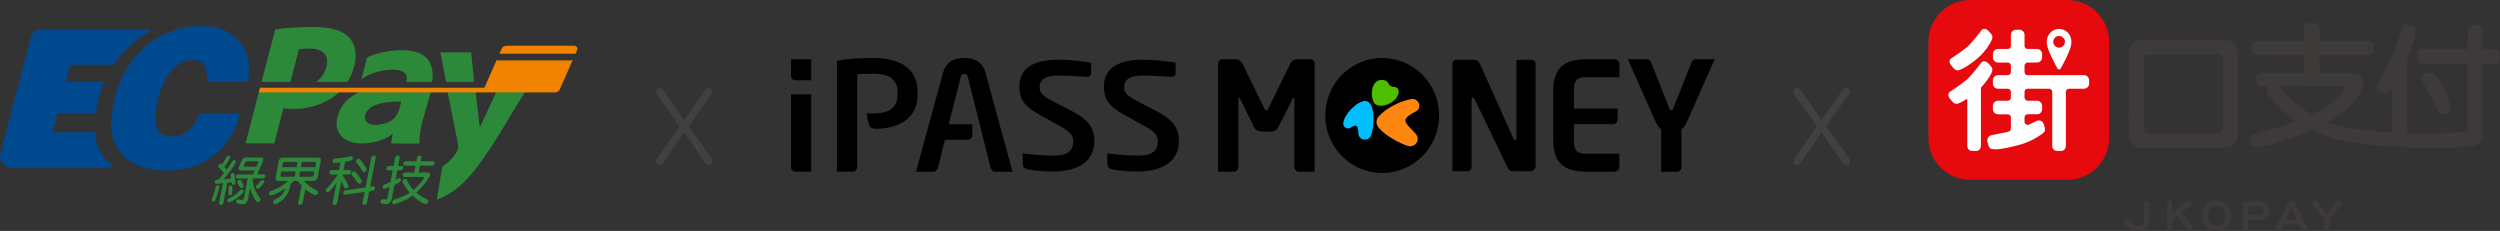
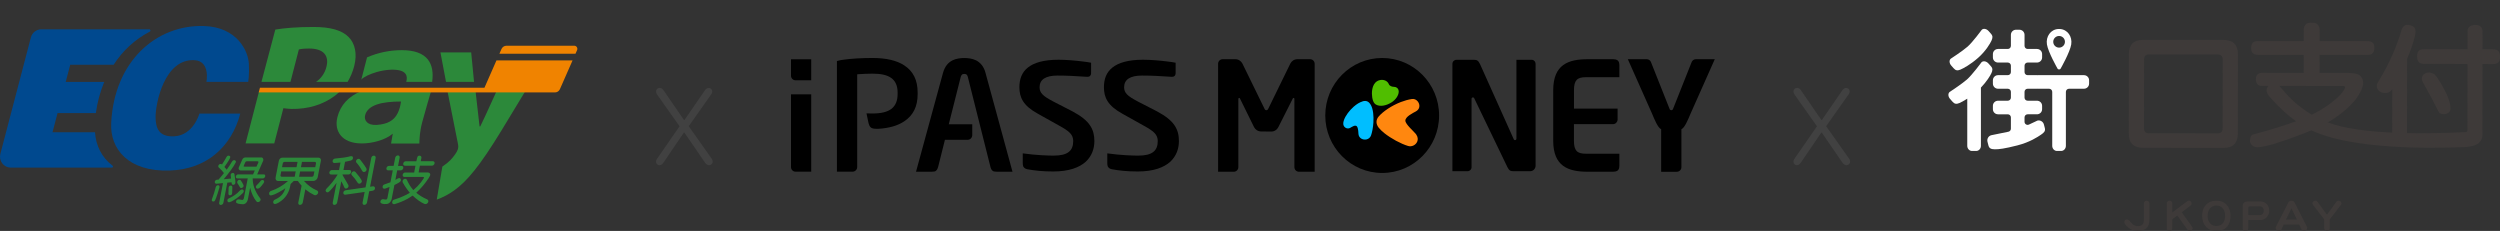
<svg xmlns="http://www.w3.org/2000/svg" width="433" height="40" viewBox="0 0 433 40" fill="none">
  <rect x="0" y="0" width="433" height="40" fill="#333333" stroke="none" />
  <g clip-path="url(#clip0_454_1235)">
    <path d="M40.1 31.569C40.121 31.747 40.13 31.892 40.229 31.968C40.304 32.01 40.393 32.023 40.477 32.004C40.574 31.982 40.66 31.926 40.719 31.844C40.825 31.697 40.76 31.08 40.613 30.189C40.608 30.14 40.59 30.093 40.56 30.054C40.53 30.015 40.491 29.985 40.445 29.967C40.357 29.939 40.262 29.945 40.178 29.985C40.127 30 40.08 30.028 40.042 30.065C40.003 30.103 39.975 30.149 39.958 30.201C39.932 30.309 39.985 30.632 40.017 30.886V30.926L38.749 31.044C39.68 29.919 40.511 28.828 40.839 28.108C40.859 28.05 40.861 27.988 40.846 27.93C40.832 27.891 40.81 27.855 40.78 27.826C40.751 27.797 40.716 27.775 40.677 27.762C40.634 27.744 40.589 27.736 40.543 27.738C40.497 27.739 40.452 27.75 40.41 27.77C40.308 27.818 40.224 27.899 40.172 28.001C39.906 28.467 39.613 28.916 39.294 29.347L39.26 29.39C39.119 29.215 38.948 29 38.868 28.913C39.554 27.951 39.891 27.375 39.891 27.19C39.891 27.089 39.825 27.038 39.744 26.995C39.659 26.953 39.562 26.945 39.472 26.973C39.366 27.014 39.279 27.094 39.229 27.199C38.975 27.659 38.715 28.087 38.451 28.482C38.439 28.479 38.428 28.473 38.419 28.465C38.378 28.436 38.331 28.415 38.282 28.404C38.232 28.393 38.181 28.393 38.132 28.403C38.083 28.411 38.037 28.43 37.995 28.457C37.953 28.485 37.918 28.52 37.89 28.562C37.833 28.639 37.803 28.732 37.803 28.828C37.807 28.874 37.821 28.918 37.845 28.957C37.87 28.996 37.903 29.029 37.942 29.052C38.252 29.332 38.536 29.643 38.787 29.979C38.47 30.346 38.127 30.829 37.848 31.113L37.761 31.12H37.614C37.502 31.126 37.396 31.173 37.316 31.253C37.251 31.324 37.209 31.413 37.196 31.509C37.191 31.553 37.196 31.598 37.211 31.639C37.225 31.68 37.25 31.718 37.281 31.748C37.32 31.779 37.364 31.802 37.412 31.814C37.46 31.826 37.51 31.828 37.558 31.819L38.519 31.721L38.624 31.711C38.401 32.856 38.19 33.938 37.965 35.097C37.95 35.148 37.947 35.201 37.955 35.254C37.963 35.306 37.983 35.355 38.013 35.399C38.042 35.433 38.078 35.459 38.12 35.476C38.161 35.493 38.205 35.5 38.249 35.496C38.35 35.492 38.447 35.454 38.525 35.388C38.614 35.315 38.675 35.211 38.696 35.096C38.926 33.912 39.142 32.806 39.37 31.632L40.1 31.569Z" fill="#2C893A" />
    <path d="M38.009 32.442C38.024 32.396 38.028 32.347 38.02 32.3C38.013 32.252 37.994 32.207 37.966 32.168C37.939 32.139 37.906 32.115 37.87 32.1C37.833 32.084 37.794 32.077 37.755 32.079C37.663 32.08 37.575 32.115 37.506 32.177C37.43 32.247 37.378 32.34 37.358 32.442C37.188 33.133 36.974 33.811 36.717 34.474C36.695 34.517 36.682 34.565 36.678 34.613C36.675 34.662 36.681 34.711 36.697 34.757C36.715 34.793 36.741 34.824 36.773 34.849C36.805 34.873 36.842 34.89 36.88 34.898C36.925 34.908 36.97 34.908 37.014 34.899C37.059 34.89 37.1 34.872 37.137 34.845C37.283 34.748 37.56 34.024 38.003 32.476L38.009 32.442Z" fill="#2C893A" />
    <path d="M39.919 32.14C39.83 32.155 39.749 32.202 39.692 32.273C39.633 32.345 39.6 32.436 39.598 32.53L39.564 33.536C39.559 33.58 39.565 33.624 39.579 33.666C39.594 33.707 39.618 33.744 39.65 33.775C39.717 33.814 39.794 33.829 39.87 33.819C39.916 33.819 39.961 33.809 40.002 33.79C40.044 33.772 40.081 33.745 40.112 33.711C40.173 33.636 40.207 33.541 40.208 33.443L40.241 32.436C40.246 32.392 40.241 32.348 40.227 32.306C40.212 32.265 40.187 32.228 40.156 32.197C40.123 32.17 40.085 32.151 40.044 32.142C40.003 32.132 39.96 32.131 39.919 32.14Z" fill="#2C893A" />
    <path d="M42.063 33.431C42.151 33.352 42.206 33.244 42.22 33.126C42.222 33.081 42.215 33.035 42.198 32.993C42.182 32.952 42.156 32.914 42.124 32.883C42.088 32.854 42.046 32.833 42.001 32.821C41.957 32.809 41.91 32.807 41.865 32.814C41.752 32.838 41.648 32.896 41.57 32.982C41.005 33.604 40.478 33.952 39.696 34.333C39.444 34.431 39.329 34.603 39.397 34.837C39.409 34.879 39.43 34.918 39.46 34.95C39.49 34.981 39.527 35.005 39.568 35.019C39.774 35.092 40.237 34.856 40.977 34.352C41.368 34.083 41.732 33.775 42.063 33.431Z" fill="#2C893A" />
    <path d="M45.657 30.203H44.545L45.591 27.817C45.611 27.757 45.619 27.694 45.613 27.632C45.606 27.569 45.587 27.509 45.555 27.455C45.527 27.395 45.482 27.345 45.425 27.311C45.369 27.278 45.303 27.263 45.238 27.269H42.58C42.454 27.258 42.328 27.285 42.217 27.346C42.092 27.421 41.997 27.537 41.947 27.676L41.352 29.012C41.33 29.066 41.32 29.125 41.324 29.183C41.328 29.242 41.345 29.299 41.374 29.349C41.404 29.401 41.447 29.445 41.498 29.476C41.549 29.506 41.607 29.524 41.666 29.526H44.131L43.832 30.203H41.271C41.17 30.199 41.072 30.233 40.996 30.3C40.926 30.367 40.876 30.453 40.851 30.548C40.839 30.591 40.837 30.637 40.846 30.682C40.854 30.727 40.872 30.769 40.899 30.805C40.929 30.837 40.966 30.863 41.006 30.88C41.047 30.896 41.091 30.904 41.134 30.902H42.909L42.239 34.328C42.227 34.421 42.183 34.506 42.113 34.568C42.071 34.606 42.017 34.628 41.96 34.63C41.791 34.611 41.624 34.581 41.459 34.541C41.355 34.516 41.247 34.522 41.147 34.558C41.099 34.575 41.056 34.602 41.018 34.638C40.981 34.673 40.951 34.715 40.931 34.762C40.888 34.852 40.877 34.953 40.899 35.05C40.955 35.245 41.389 35.343 42.044 35.373C42.182 35.381 42.318 35.349 42.439 35.281C42.717 35.122 42.856 34.851 42.933 34.515L43.32 32.523C43.567 33.514 43.934 34.293 44.405 34.869C44.435 34.912 44.475 34.947 44.52 34.972C44.566 34.996 44.617 35.009 44.669 35.01C44.776 35.005 44.88 34.964 44.964 34.895C45.048 34.828 45.11 34.735 45.139 34.63C45.147 34.576 45.143 34.521 45.127 34.468C45.111 34.416 45.084 34.368 45.047 34.328C44.608 33.774 44.262 33.149 44.024 32.478C43.86 31.968 43.773 31.436 43.764 30.899H45.52C45.57 30.9 45.618 30.891 45.664 30.872C45.71 30.854 45.752 30.826 45.787 30.791C45.857 30.724 45.908 30.637 45.933 30.542C45.944 30.499 45.946 30.453 45.938 30.409C45.93 30.364 45.911 30.322 45.885 30.286C45.856 30.256 45.82 30.232 45.78 30.218C45.741 30.204 45.699 30.198 45.657 30.203ZM42.275 28.861C42.265 28.861 42.256 28.859 42.247 28.855C42.239 28.852 42.231 28.846 42.224 28.839C42.218 28.832 42.212 28.824 42.209 28.815C42.206 28.806 42.204 28.797 42.204 28.787C42.212 28.736 42.226 28.687 42.247 28.64L42.44 28.198C42.462 28.129 42.498 28.066 42.545 28.012C42.607 27.961 42.684 27.933 42.763 27.932H44.639C44.667 27.935 44.694 27.948 44.716 27.967C44.737 27.986 44.752 28.011 44.76 28.04C44.763 28.102 44.747 28.163 44.716 28.216L44.422 28.862L42.275 28.861Z" fill="#2C893A" />
    <path d="M41.709 32.562C41.8 32.573 41.892 32.555 41.973 32.51C42.067 32.454 42.141 32.369 42.184 32.266C42.229 32.118 42.109 31.859 41.725 31.279C41.703 31.236 41.669 31.201 41.628 31.176C41.587 31.152 41.54 31.139 41.493 31.14C41.398 31.137 41.306 31.171 41.235 31.236C41.159 31.3 41.106 31.388 41.087 31.487C41.075 31.534 41.074 31.584 41.084 31.633C41.094 31.681 41.115 31.726 41.145 31.765C41.305 32.029 41.405 32.126 41.52 32.373C41.536 32.417 41.561 32.457 41.594 32.489C41.627 32.522 41.666 32.547 41.709 32.562Z" fill="#2C893A" />
    <path d="M45.622 31.22C45.583 31.193 45.539 31.177 45.493 31.17C45.447 31.164 45.4 31.169 45.356 31.184C45.248 31.219 45.156 31.291 45.096 31.388C44.91 31.625 44.706 31.846 44.485 32.049C44.4 32.126 44.34 32.228 44.313 32.341C44.308 32.384 44.312 32.428 44.325 32.469C44.338 32.511 44.361 32.548 44.391 32.58C44.425 32.617 44.467 32.646 44.514 32.664C44.562 32.682 44.612 32.688 44.662 32.682C44.959 32.62 45.16 32.385 45.647 31.724C45.684 31.683 45.712 31.636 45.73 31.584C45.748 31.532 45.756 31.478 45.753 31.423C45.751 31.381 45.737 31.339 45.714 31.303C45.691 31.268 45.659 31.239 45.622 31.22Z" fill="#2C893A" />
    <path d="M62.746 29.614C62.772 29.661 62.807 29.701 62.85 29.732C62.893 29.763 62.942 29.783 62.994 29.792C63.096 29.802 63.199 29.773 63.282 29.711C63.374 29.654 63.444 29.567 63.48 29.463C63.506 29.359 63.493 29.249 63.444 29.154C63.273 28.854 63.082 28.566 62.871 28.293C62.634 27.969 62.466 27.748 62.366 27.629C62.333 27.588 62.291 27.555 62.243 27.533C62.195 27.512 62.142 27.502 62.09 27.506C61.985 27.518 61.887 27.564 61.809 27.637C61.732 27.711 61.679 27.807 61.659 27.913C61.652 27.965 61.658 28.018 61.676 28.068C61.695 28.117 61.725 28.161 61.764 28.196C62.147 28.627 62.476 29.103 62.746 29.614Z" fill="#2C893A" />
    <path d="M60.849 30.092C60.845 30.144 60.853 30.196 60.873 30.244C60.893 30.291 60.923 30.334 60.962 30.367C61.329 30.755 61.657 31.18 61.939 31.636C61.965 31.685 62.001 31.726 62.046 31.757C62.091 31.788 62.142 31.808 62.196 31.814C62.248 31.818 62.301 31.812 62.351 31.795C62.401 31.778 62.448 31.751 62.487 31.716C62.577 31.658 62.643 31.568 62.672 31.464C62.703 31.336 62.567 31.062 62.267 30.65C61.914 30.207 61.677 29.918 61.555 29.782C61.518 29.743 61.474 29.713 61.424 29.693C61.375 29.673 61.322 29.664 61.269 29.667C61.165 29.683 61.068 29.731 60.992 29.806C60.911 29.88 60.86 29.982 60.849 30.092Z" fill="#2C893A" />
    <path d="M59.841 32.65C59.939 32.666 60.039 32.648 60.124 32.597C60.22 32.548 60.295 32.467 60.336 32.366C60.357 32.318 60.368 32.265 60.368 32.212C60.368 32.159 60.357 32.106 60.336 32.057C60.063 31.561 59.725 30.977 59.321 30.304C59.327 30.269 59.333 30.24 59.338 30.216H60.359C60.468 30.217 60.574 30.176 60.655 30.101C60.736 30.03 60.792 29.933 60.813 29.826C60.826 29.778 60.828 29.728 60.819 29.679C60.81 29.63 60.791 29.584 60.763 29.543C60.693 29.48 60.602 29.445 60.509 29.446H59.487L59.763 28.03C60.097 27.971 60.425 27.898 60.748 27.808C60.867 27.779 60.973 27.711 61.049 27.613C61.083 27.572 61.109 27.524 61.123 27.472C61.138 27.421 61.142 27.366 61.135 27.313C61.138 27.265 61.127 27.218 61.104 27.177C61.08 27.136 61.045 27.103 61.004 27.082C60.901 27.041 60.787 27.034 60.68 27.065C60.03 27.242 59.168 27.372 58.095 27.455C57.974 27.457 57.857 27.5 57.763 27.579C57.678 27.652 57.624 27.755 57.61 27.867C57.6 27.916 57.602 27.966 57.616 28.014C57.63 28.062 57.655 28.105 57.689 28.141C57.729 28.179 57.777 28.207 57.829 28.222C57.881 28.238 57.936 28.241 57.989 28.23C58.328 28.207 58.656 28.18 58.973 28.151C58.889 28.581 58.805 29.015 58.721 29.451H57.514C57.404 29.451 57.297 29.489 57.212 29.559C57.13 29.629 57.074 29.726 57.053 29.833C57.041 29.881 57.039 29.931 57.047 29.98C57.056 30.029 57.075 30.075 57.104 30.116C57.136 30.153 57.177 30.182 57.222 30.201C57.267 30.22 57.316 30.227 57.365 30.224H58.491C57.948 31.112 57.301 31.93 56.564 32.659C56.474 32.745 56.415 32.858 56.397 32.982C56.397 33.029 56.406 33.075 56.424 33.117C56.442 33.16 56.469 33.198 56.502 33.23C56.538 33.263 56.58 33.287 56.627 33.301C56.673 33.315 56.721 33.318 56.769 33.31C56.972 33.292 57.453 32.778 58.212 31.769C58.237 31.729 58.265 31.69 58.296 31.655C58.076 32.788 57.855 33.926 57.632 35.07C57.618 35.122 57.615 35.177 57.623 35.23C57.63 35.284 57.649 35.335 57.678 35.38C57.709 35.416 57.748 35.444 57.792 35.463C57.836 35.481 57.883 35.49 57.93 35.488C58.043 35.484 58.151 35.44 58.236 35.364C58.322 35.288 58.379 35.185 58.398 35.071C58.637 33.845 58.876 32.617 59.114 31.39C59.304 31.732 59.477 32.083 59.632 32.443C59.645 32.493 59.672 32.539 59.709 32.575C59.745 32.612 59.791 32.637 59.841 32.65Z" fill="#2C893A" />
    <path d="M64.76 26.959C64.65 26.958 64.543 26.996 64.457 27.066C64.381 27.144 64.328 27.242 64.305 27.349C63.975 29.049 63.644 30.751 63.313 32.457L59.908 32.944C59.785 32.962 59.669 33.017 59.578 33.103C59.507 33.186 59.467 33.293 59.466 33.403C59.462 33.452 59.47 33.5 59.489 33.544C59.507 33.589 59.535 33.629 59.572 33.66C59.615 33.689 59.664 33.708 59.715 33.718C59.766 33.727 59.819 33.725 59.87 33.714L63.156 33.244C63.04 33.846 62.922 34.453 62.802 35.067C62.788 35.119 62.785 35.174 62.792 35.227C62.8 35.281 62.819 35.332 62.848 35.377C62.879 35.413 62.918 35.442 62.962 35.46C63.006 35.479 63.053 35.487 63.1 35.485C63.209 35.481 63.312 35.44 63.395 35.37C63.486 35.293 63.548 35.186 63.569 35.068C63.693 34.422 63.819 33.776 63.945 33.13L64.508 33.042C64.631 33.023 64.746 32.967 64.839 32.882C64.907 32.804 64.944 32.703 64.945 32.599C64.949 32.551 64.943 32.503 64.925 32.458C64.908 32.414 64.88 32.374 64.844 32.343C64.801 32.31 64.752 32.287 64.7 32.275C64.648 32.263 64.594 32.262 64.541 32.272L64.096 32.343L65.066 27.351C65.078 27.301 65.078 27.25 65.066 27.2C65.054 27.151 65.031 27.105 64.998 27.067C64.969 27.032 64.932 27.004 64.891 26.985C64.85 26.966 64.805 26.957 64.76 26.959Z" fill="#2C893A" />
    <path d="M69.427 31.305C69.451 31.208 69.447 31.107 69.413 31.013C69.394 30.971 69.365 30.934 69.329 30.905C69.294 30.876 69.252 30.855 69.208 30.845C69.097 30.84 68.987 30.867 68.891 30.924C68.785 30.994 68.645 31.074 68.476 31.163L68.793 29.507H69.391C69.5 29.509 69.606 29.468 69.687 29.393C69.769 29.323 69.824 29.226 69.845 29.119C69.858 29.07 69.859 29.02 69.851 28.971C69.842 28.922 69.823 28.876 69.795 28.835C69.725 28.772 69.635 28.737 69.541 28.738H68.942L69.212 27.348C69.227 27.294 69.23 27.237 69.221 27.181C69.212 27.125 69.191 27.072 69.159 27.025C69.128 26.989 69.089 26.961 69.045 26.942C69.001 26.924 68.954 26.915 68.907 26.918C68.799 26.922 68.695 26.963 68.612 27.033C68.524 27.114 68.466 27.224 68.446 27.343L68.177 28.732H67.392C67.282 28.732 67.176 28.77 67.09 28.84C67.008 28.91 66.952 29.007 66.932 29.114C66.919 29.163 66.918 29.213 66.926 29.262C66.935 29.311 66.954 29.357 66.982 29.398C67.015 29.435 67.055 29.464 67.1 29.483C67.146 29.501 67.195 29.509 67.243 29.505H68.026L67.626 31.569C67.274 31.712 66.93 31.836 66.594 31.94C66.487 31.968 66.393 32.034 66.329 32.125C66.273 32.218 66.251 32.328 66.269 32.435C66.276 32.483 66.294 32.527 66.322 32.566C66.35 32.605 66.386 32.636 66.428 32.657C66.476 32.678 66.527 32.688 66.578 32.688C66.629 32.688 66.68 32.678 66.728 32.657C66.975 32.562 67.222 32.471 67.467 32.383L67.111 34.261C67.097 34.359 67.052 34.449 66.982 34.518C66.912 34.571 66.745 34.571 66.48 34.518C66.373 34.48 66.254 34.485 66.15 34.533C66.046 34.58 65.964 34.667 65.92 34.774C65.896 34.819 65.882 34.867 65.879 34.918C65.875 34.968 65.882 35.019 65.899 35.066C65.96 35.21 66.168 35.301 66.524 35.341C66.859 35.364 67.112 35.332 67.281 35.244C67.424 35.163 67.548 35.051 67.644 34.916C67.74 34.782 67.807 34.627 67.838 34.464L68.31 32.039C69.005 31.715 69.378 31.47 69.427 31.305Z" fill="#2C893A" />
    <path d="M75.207 28.021C75.174 27.988 75.134 27.962 75.09 27.945C75.047 27.928 75 27.921 74.953 27.923H72.875C72.913 27.728 72.951 27.536 72.987 27.348C73.001 27.299 73.001 27.247 72.989 27.198C72.977 27.148 72.953 27.102 72.919 27.065C72.855 26.998 72.767 26.96 72.676 26.957C72.621 26.953 72.565 26.96 72.513 26.979C72.461 26.997 72.413 27.027 72.372 27.065C72.302 27.137 72.213 27.422 72.109 27.927H70.304C70.194 27.926 70.088 27.964 70.002 28.034C69.92 28.105 69.864 28.202 69.843 28.309C69.831 28.357 69.829 28.407 69.838 28.456C69.847 28.505 69.866 28.552 69.894 28.592C69.926 28.629 69.967 28.658 70.012 28.677C70.057 28.696 70.106 28.703 70.155 28.7H71.959C71.889 29.078 71.813 29.47 71.731 29.877H70.208C70.1 29.876 69.994 29.91 69.907 29.975C69.822 30.047 69.765 30.147 69.746 30.258C69.735 30.305 69.734 30.354 69.743 30.401C69.752 30.449 69.771 30.493 69.799 30.533C69.829 30.572 69.869 30.603 69.914 30.623C69.959 30.643 70.009 30.652 70.058 30.648H73.241C73.352 30.648 73.419 30.672 73.439 30.718C73.46 30.79 73.281 31.079 72.901 31.586C72.511 32.08 72.071 32.53 71.587 32.928C71.13 32.4 70.755 31.803 70.477 31.158C70.455 31.108 70.422 31.064 70.379 31.03C70.337 30.996 70.287 30.973 70.234 30.963C70.129 30.958 70.025 30.985 69.936 31.043C69.843 31.099 69.773 31.187 69.739 31.292C69.719 31.344 69.711 31.4 69.716 31.456C69.72 31.512 69.737 31.566 69.765 31.615C70.112 32.244 70.519 32.837 70.979 33.385L70.388 33.73C69.713 34.073 69.01 34.354 68.287 34.571C68.172 34.593 68.071 34.66 68.004 34.757C67.945 34.854 67.917 34.967 67.924 35.08C67.924 35.129 67.937 35.177 67.961 35.219C67.986 35.261 68.02 35.296 68.062 35.319C68.11 35.347 68.163 35.363 68.218 35.368C68.273 35.372 68.328 35.364 68.379 35.345C69.143 35.117 69.883 34.812 70.588 34.436C70.893 34.259 71.187 34.073 71.472 33.878C72.186 34.552 72.862 35.03 73.5 35.313C73.613 35.355 73.736 35.358 73.85 35.321C73.962 35.274 74.057 35.194 74.124 35.091C74.184 34.995 74.207 34.88 74.186 34.768C74.174 34.709 74.147 34.655 74.108 34.612C74.068 34.568 74.017 34.536 73.961 34.52C73.289 34.235 72.661 33.853 72.094 33.387C72.913 32.636 73.635 31.783 74.243 30.847C74.468 30.493 74.522 30.355 74.522 30.272C74.523 30.22 74.513 30.168 74.494 30.119C74.475 30.07 74.446 30.026 74.41 29.989C74.321 29.909 74.205 29.866 74.087 29.87H72.501C72.579 29.476 72.655 29.083 72.73 28.693H74.807C74.917 28.695 75.023 28.654 75.103 28.578C75.185 28.508 75.241 28.412 75.262 28.305C75.275 28.256 75.277 28.206 75.267 28.156C75.258 28.107 75.237 28.061 75.207 28.021Z" fill="#2C893A" />
    <path d="M55.086 27.304H48.914C48.842 27.301 48.771 27.313 48.704 27.339C48.636 27.365 48.575 27.404 48.523 27.455C48.415 27.55 48.339 27.676 48.303 27.817L47.737 30.736C47.702 30.883 47.725 31.038 47.802 31.167C47.837 31.222 47.886 31.268 47.943 31.299C48 31.33 48.064 31.346 48.129 31.345H49.884C49.032 32.119 48.032 32.706 46.947 33.067C46.837 33.101 46.742 33.173 46.679 33.271C46.619 33.367 46.597 33.482 46.617 33.594C46.621 33.641 46.636 33.686 46.66 33.726C46.685 33.766 46.718 33.799 46.757 33.823C47.054 33.93 47.829 33.603 49.082 32.841L49.413 32.598C49.215 33.392 48.722 33.999 47.933 34.419C47.846 34.47 47.755 34.515 47.661 34.552C47.535 34.593 47.429 34.682 47.366 34.8C47.317 34.892 47.302 34.999 47.325 35.1C47.334 35.151 47.356 35.197 47.389 35.235C47.422 35.273 47.465 35.301 47.513 35.316C47.733 35.385 48.128 35.215 48.695 34.802C49.474 34.221 50.017 33.371 50.225 32.412L50.33 31.873C50.573 31.658 50.758 31.475 50.883 31.343H51.593C51.61 31.363 51.624 31.383 51.638 31.405C51.819 31.671 52.019 31.923 52.238 32.159C52.05 33.119 51.862 34.088 51.672 35.066C51.657 35.118 51.653 35.173 51.661 35.226C51.669 35.28 51.688 35.331 51.718 35.376C51.748 35.414 51.787 35.444 51.831 35.463C51.875 35.482 51.923 35.489 51.971 35.484C52.079 35.48 52.183 35.44 52.265 35.369C52.357 35.292 52.418 35.185 52.439 35.067C52.587 34.307 52.735 33.544 52.884 32.778L52.953 32.843C53.398 33.206 53.881 33.515 54.395 33.764C54.448 33.794 54.507 33.812 54.568 33.816C54.628 33.821 54.689 33.812 54.746 33.79C54.858 33.746 54.956 33.669 55.026 33.569C55.086 33.473 55.114 33.36 55.106 33.246C55.095 33.189 55.07 33.135 55.033 33.09C54.996 33.046 54.948 33.011 54.895 32.99C54.035 32.619 53.268 32.056 52.65 31.343H54.302C54.465 31.331 54.619 31.266 54.743 31.157C54.882 31.055 54.98 30.904 55.019 30.733L55.585 27.814C55.596 27.752 55.593 27.688 55.578 27.627C55.562 27.566 55.534 27.509 55.495 27.46C55.444 27.403 55.38 27.359 55.309 27.332C55.238 27.305 55.162 27.296 55.086 27.304ZM48.968 28.34C48.977 28.252 49.019 28.17 49.083 28.11C49.151 28.06 49.233 28.035 49.317 28.039H51.536L51.404 28.72L51.359 28.957H48.847L48.968 28.34ZM48.616 30.533C48.597 30.5 48.586 30.465 48.581 30.428C48.576 30.391 48.578 30.353 48.587 30.317L48.709 29.691H51.218L51.041 30.61H48.821C48.783 30.614 48.745 30.609 48.71 30.595C48.674 30.582 48.642 30.56 48.616 30.533ZM54.234 30.533C54.164 30.588 54.078 30.616 53.989 30.612H51.804L51.981 29.693H54.455L54.334 30.319C54.326 30.401 54.289 30.476 54.231 30.533H54.234ZM54.721 28.34L54.601 28.957H52.123L52.169 28.72L52.3 28.039H54.485C54.523 28.031 54.563 28.034 54.599 28.048C54.636 28.062 54.667 28.086 54.692 28.117C54.716 28.148 54.731 28.185 54.735 28.225C54.74 28.264 54.734 28.304 54.717 28.34H54.721Z" fill="#2C893A" />
    <path d="M42.987 14.183C42.987 14.183 43.21 12.942 43.1 10.998C42.978 8.841 41.075 4.672 35.3 4.506C27.037 4.269 19.785 10.632 19.258 21.299C19.033 25.844 22.255 29.762 29.36 29.538C35.794 29.336 40.085 25.432 41.62 19.675H34.538C34.538 19.675 33.499 23.444 30.168 23.61C27.464 23.746 26.987 22.121 26.947 20.389C26.898 18.03 28.445 10.1 33.708 10.423C36.467 10.594 35.756 14.181 35.756 14.181L42.987 14.183Z" fill="#00498F" />
    <path d="M16.458 22.914H9.094L9.967 19.588H16.602C16.854 17.731 17.342 15.915 18.055 14.187H11.384L12.165 11.207H19.689C21.244 8.781 23.393 6.81 25.924 5.489C25.972 5.469 26.011 5.432 26.034 5.386C26.057 5.339 26.063 5.285 26.05 5.234C26.037 5.184 26.006 5.139 25.964 5.11C25.921 5.081 25.869 5.068 25.818 5.075H7.154C6.743 5.075 6.344 5.213 6.018 5.467C5.692 5.722 5.458 6.078 5.351 6.482L0.065 26.64C-0.01 26.922 -0.019 27.217 0.037 27.503C0.093 27.79 0.213 28.059 0.387 28.29C0.561 28.521 0.786 28.709 1.043 28.838C1.3 28.967 1.582 29.034 1.869 29.034H19.386C19.425 29.033 19.463 29.019 19.494 28.995C19.526 28.971 19.549 28.938 19.56 28.9C19.572 28.862 19.572 28.821 19.559 28.783C19.547 28.745 19.523 28.712 19.492 28.689C17.596 27.25 16.601 25.191 16.458 22.914Z" fill="#00498F" />
    <path d="M62.526 15.792C60.426 16.69 58.961 18.145 58.428 20.335C57.852 22.704 59.192 24.787 62.536 24.844C64.514 24.877 66.732 24.198 67.869 23.274L68.031 23.145L67.735 24.859H72.629C72.667 24.008 72.67 22.897 73.134 21.141C73.612 19.337 74.554 16.161 74.664 15.792H62.526ZM69.249 18.63C69.153 18.967 69.027 19.295 68.874 19.609C68.24 20.89 67.084 21.516 65.237 21.636C63.557 21.743 63.018 20.774 63.244 19.936C63.728 18.157 66.167 17.582 69.454 17.582C69.408 17.936 69.339 18.286 69.249 18.63Z" fill="#2C893A" />
    <path d="M44.876 15.792L44.823 15.994L42.534 24.838H47.501L49.08 18.739C49.55 18.807 50.022 18.849 50.496 18.867C53.338 18.915 55.963 18.127 58.006 16.582C58.248 16.4 58.478 16.203 58.697 15.994C58.767 15.928 58.836 15.861 58.904 15.792H44.876Z" fill="#2C893A" />
    <path d="M86.005 15.792L84.116 19.929C83.653 20.863 83.601 21.02 83.185 21.889H83.059L82.364 15.792H77.502L79.338 25.008C79.391 25.275 79.384 25.549 79.319 25.813C79.21 26.124 79.056 26.416 78.862 26.68C78.333 27.407 77.962 27.943 76.616 28.855L75.645 34.574C76.76 34.171 77.811 33.608 78.769 32.902C80.915 31.324 83.041 28.845 86.878 22.564L90.006 17.406L90.987 15.791L86.005 15.792Z" fill="#2C893A" />
    <path d="M50.307 14.185L51.762 8.567C52.134 8.47 52.62 8.407 53.569 8.407C55.999 8.407 57.051 9.598 56.534 11.593C56.271 12.654 55.63 13.577 54.737 14.185H60.203C60.717 13.33 61.104 12.402 61.351 11.432C61.902 9.308 61.483 7.505 60.377 6.411C59.246 5.254 57.282 4.672 54.309 4.672C51.372 4.672 49.236 4.866 47.685 5.123L45.283 14.185H50.307Z" fill="#2C893A" />
    <path d="M62.578 13.782C62.951 13.339 64.077 12.813 65.262 12.471C66.108 12.226 66.98 12.09 67.859 12.066C70.565 12.038 70.599 13.257 70.374 14.127L70.359 14.185H74.847C75.285 11.073 74.108 8.687 69.588 8.687C67.52 8.686 65.474 9.111 63.572 9.936L62.578 13.782Z" fill="#2C893A" />
    <path d="M82.105 14.185L81.609 9.073H76.284L77.251 14.185H82.105Z" fill="#2C893A" />
    <path fill-rule="evenodd" clip-rule="evenodd" d="M83.907 15.194H45.023L44.811 16.007H96.124C96.305 16.007 96.481 15.954 96.632 15.854C96.783 15.754 96.903 15.612 96.976 15.445L99.168 10.463H85.988L83.907 15.194Z" fill="#F08300" />
    <path fill-rule="evenodd" clip-rule="evenodd" d="M99.473 7.921H87.711C87.531 7.921 87.354 7.974 87.203 8.074C87.052 8.174 86.932 8.317 86.859 8.484L86.496 9.308H99.675L99.954 8.677C99.989 8.595 100.004 8.506 99.997 8.417C99.99 8.328 99.961 8.242 99.913 8.167C99.866 8.092 99.8 8.03 99.724 7.987C99.647 7.944 99.56 7.922 99.473 7.921Z" fill="#F08300" />
  </g>
  <path d="M113.625 28.018C113.625 27.827 113.701 27.637 113.803 27.497L117.7 21.873L113.815 16.376C113.701 16.236 113.625 16.02 113.625 15.83C113.625 15.5 113.917 15.221 114.26 15.221C114.526 15.221 114.755 15.373 114.945 15.665L118.462 20.781H118.551L122.067 15.678C122.271 15.373 122.486 15.233 122.753 15.233C123.096 15.233 123.362 15.487 123.362 15.83C123.362 16.02 123.299 16.173 123.185 16.338L119.287 21.86L123.248 27.459C123.362 27.586 123.438 27.802 123.438 27.992C123.438 28.335 123.146 28.614 122.829 28.614C122.55 28.614 122.296 28.449 122.105 28.17L118.538 22.965H118.449L114.907 28.17C114.704 28.462 114.476 28.614 114.222 28.614C113.904 28.614 113.625 28.348 113.625 28.018Z" fill="#414141" />
  <g clip-path="url(#clip1_454_1235)">
    <path d="M192.168 29.165C192.305 29.244 192.442 29.277 192.56 29.31C193.795 29.541 195.181 29.7 197.057 29.7C199.809 29.7 201.58 29.006 202.685 28.022C203.764 27.012 204.188 25.725 204.188 24.437C204.188 23.44 203.999 22.555 203.43 21.717C202.881 20.891 201.927 20.106 200.417 19.3L197.077 17.583C196.168 17.101 195.573 16.738 195.207 16.355C194.835 15.979 194.698 15.583 194.698 15.134V15.107C194.698 14.48 194.939 13.945 195.469 13.602C195.992 13.265 196.756 13.087 197.802 13.087C199.384 13.087 200.986 13.173 202.594 13.285C202.718 13.305 202.842 13.305 202.992 13.305C203.13 13.305 203.3 13.272 203.417 13.166C203.535 13.074 203.607 12.928 203.613 12.757C203.62 12.598 203.62 12.473 203.62 12.473V10.862C203.358 10.815 202.613 10.683 202.195 10.65C201.012 10.492 199.286 10.347 197.972 10.347C195.403 10.347 193.711 10.862 192.658 11.707C191.625 12.532 191.2 13.694 191.2 15.107C191.207 16.87 191.828 18.283 194.384 19.69L198.057 21.743C198.972 22.252 199.587 22.628 199.972 23.044C200.358 23.447 200.522 23.902 200.522 24.424C200.522 25.223 200.312 25.877 199.763 26.306C199.214 26.748 198.371 26.953 197.109 26.953C196.292 26.953 194.09 26.893 191.782 26.563V28.267C191.782 28.425 191.815 28.729 191.867 28.828C191.939 28.947 192.037 29.085 192.168 29.158V29.165Z" fill="black" />
    <path d="M177.526 29.165C177.663 29.244 177.801 29.277 177.918 29.31C179.154 29.541 180.54 29.7 182.415 29.7C185.167 29.7 186.939 29.006 188.043 28.022C189.122 27.012 189.547 25.725 189.547 24.437C189.547 23.44 189.357 22.555 188.789 21.717C188.239 20.891 187.285 20.106 185.775 19.3L182.435 17.583C181.527 17.101 180.932 16.738 180.566 16.355C180.193 15.979 180.056 15.583 180.056 15.134V15.107C180.056 14.48 180.298 13.945 180.827 13.602C181.35 13.265 182.115 13.087 183.161 13.087C184.742 13.087 186.344 13.173 187.952 13.285C188.076 13.305 188.2 13.305 188.351 13.305C188.488 13.305 188.658 13.272 188.776 13.166C188.893 13.074 188.965 12.928 188.972 12.757C188.978 12.598 188.978 12.473 188.978 12.473V10.862C188.717 10.815 187.972 10.683 187.553 10.65C186.37 10.492 184.644 10.347 183.331 10.347C180.762 10.347 179.069 10.862 178.016 11.707C176.984 12.532 176.559 13.694 176.559 15.107C176.565 16.87 177.186 18.283 179.742 19.69L183.416 21.743C184.331 22.252 184.945 22.628 185.331 23.044C185.716 23.447 185.88 23.902 185.88 24.424C185.88 25.223 185.671 25.877 185.122 26.306C184.573 26.748 183.729 26.953 182.468 26.953C181.651 26.953 179.448 26.893 177.141 26.563V28.267C177.141 28.425 177.173 28.729 177.225 28.828C177.297 28.947 177.395 29.085 177.526 29.158V29.165Z" fill="black" />
    <path d="M171.532 28.887C171.565 29.006 171.617 29.165 171.65 29.231C171.683 29.317 171.794 29.475 171.872 29.535C171.951 29.62 172.049 29.68 172.166 29.7C172.29 29.719 172.467 29.739 172.624 29.739H175.363L170.696 12.644C170.395 11.456 169.754 10.822 169.068 10.459C168.375 10.116 167.604 10.05 167.016 10.05C166.427 10.05 165.649 10.116 164.957 10.459C164.264 10.816 163.649 11.449 163.322 12.644L158.655 29.739H161.401C161.564 29.739 161.747 29.719 161.865 29.7C161.976 29.68 162.074 29.62 162.152 29.535C162.224 29.482 162.342 29.317 162.368 29.231C162.401 29.165 162.46 29.006 162.492 28.887C162.492 28.854 162.584 28.518 162.701 28.049L163.662 24.213H167.604C168.035 24.213 168.382 23.856 168.395 23.42V21.519H164.329L166.388 13.364C166.44 13.186 166.48 13.06 166.591 12.948C166.695 12.842 166.859 12.803 167.009 12.803H167.029C167.185 12.803 167.336 12.842 167.44 12.948C167.552 13.06 167.591 13.186 167.643 13.364V13.384C167.741 13.76 171.526 28.815 171.539 28.887H171.532Z" fill="black" />
    <path d="M137.784 29.733H140.504V16.335H137V28.94C137 29.376 137.346 29.733 137.791 29.733H137.784Z" fill="black" />
    <path d="M137.784 13.906H140.504V10.261H137V13.113C137 13.556 137.346 13.906 137.791 13.906H137.784Z" fill="black" />
    <path d="M156.623 11.324C155.322 10.472 153.472 10.043 151.132 10.043H151.106C149.315 10.043 147.458 10.142 146.014 10.353C145.916 10.353 145.347 10.452 144.955 10.571V29.733H147.668C148.099 29.733 148.465 29.376 148.465 28.94V12.876L148.628 12.856C149.132 12.803 150.504 12.757 151.119 12.757C152.596 12.757 153.635 12.988 154.341 13.49C155.093 14.011 155.466 14.87 155.466 16.012V16.289C155.466 17.431 155.126 18.264 154.426 18.831C153.714 19.386 152.629 19.657 151.112 19.657C150.923 19.657 150.57 19.657 150.099 19.637H150.079V19.657C150.079 19.657 150.348 20.99 150.433 21.334C150.511 21.637 150.622 21.875 150.759 22.014C150.923 22.199 151.243 22.278 151.478 22.291C151.576 22.311 151.701 22.311 151.851 22.311H152.125C153.988 22.199 155.505 21.763 156.616 21.01C158.172 19.987 158.936 18.442 158.936 16.289V16.038C158.936 13.873 158.172 12.341 156.616 11.324H156.623Z" fill="black" />
    <path d="M219.608 18.93C219.549 19.023 219.452 19.095 219.333 19.095C219.216 19.095 219.118 19.029 219.059 18.93L215.189 11.014C214.961 10.565 214.496 10.254 213.967 10.254H211.765C211.327 10.254 210.974 10.611 210.974 11.046V29.746H213.693C214.13 29.746 214.483 29.389 214.483 28.953V17.108C214.483 17.029 214.549 16.963 214.627 16.963C214.68 16.963 214.732 16.996 214.752 17.042L217.196 22.007C217.425 22.456 217.889 22.767 218.419 22.767L220.184 22.786C220.719 22.786 221.183 22.476 221.406 22.027C221.406 22.027 223.935 17.015 223.922 17.042C223.948 16.996 223.994 16.963 224.046 16.963C224.124 16.963 224.19 17.029 224.19 17.108V28.953C224.19 29.389 224.536 29.746 224.981 29.746H227.7V11.046C227.7 10.611 227.354 10.254 226.909 10.254H224.707C224.17 10.254 223.706 10.565 223.484 11.014L219.615 18.93H219.608Z" fill="black" />
    <path d="M265.958 11.046C265.958 10.664 265.651 10.353 265.266 10.353H262.644V24.028C262.644 24.16 262.54 24.272 262.402 24.272C262.311 24.272 262.233 24.226 262.193 24.146L256.356 11.139C256.049 10.472 255.781 10.36 255.304 10.36H252.251C251.872 10.36 251.559 10.67 251.559 11.053V29.653H254.18C254.559 29.653 254.873 29.343 254.873 28.96V17.115C254.873 16.983 254.977 16.87 255.114 16.87C255.206 16.87 255.284 16.916 255.323 16.996C255.35 17.042 261.056 28.887 261.089 28.96C261.376 29.548 261.644 29.653 262.101 29.653H265.023C265.54 29.653 265.965 29.224 265.965 28.703V11.046H265.958Z" fill="black" />
    <path d="M280.476 13.377V11.311C280.476 11.146 280.437 10.835 280.384 10.736C280.326 10.617 280.221 10.472 280.09 10.399C279.947 10.314 279.685 10.254 279.377 10.254H275.017C271.638 10.254 269.017 11.172 269.017 15.636V24.371C269.017 28.828 271.638 29.746 275.017 29.746H279.377C279.685 29.746 279.947 29.68 280.09 29.601C280.221 29.528 280.326 29.383 280.384 29.264C280.437 29.165 280.476 28.854 280.476 28.689V26.623H274.658C273.155 26.623 272.606 26.101 272.606 24.364V21.505H279.377C279.489 21.505 279.594 21.479 279.691 21.433C279.691 21.433 279.691 21.433 279.698 21.433C279.789 21.387 279.874 21.327 279.947 21.248C280.077 21.109 280.162 20.924 280.168 20.713V18.811H272.613V15.629C272.613 13.899 273.161 13.371 274.665 13.371H280.482L280.476 13.377Z" fill="black" />
    <path d="M239.394 29.957C244.838 29.957 249.251 25.499 249.251 20C249.251 14.501 244.838 10.043 239.394 10.043C233.95 10.043 229.537 14.501 229.537 20C229.537 25.499 233.95 29.957 239.394 29.957Z" fill="black" />
    <path d="M241.034 17.722C241.381 17.491 241.688 17.2 241.904 16.877C242.1 16.586 242.231 16.269 242.257 15.946C242.257 15.9 242.257 15.853 242.257 15.807C242.257 15.464 242.035 15.187 241.727 15.088C241.656 15.068 241.584 15.055 241.512 15.048C241.106 15.035 240.688 14.929 240.531 14.546C240.309 14.024 239.721 13.774 239.139 13.846C239.035 13.859 238.923 13.886 238.825 13.919C238.577 14.005 238.348 14.15 238.158 14.368C237.616 15.002 237.544 16.078 237.668 16.87C237.688 16.983 237.707 17.095 237.733 17.194C237.832 17.603 238.002 17.92 238.29 18.098C238.983 18.514 240.081 18.336 241.034 17.715V17.722Z" fill="#50BE00" />
    <path d="M235.995 17.564C235.478 17.715 234.943 18.052 234.459 18.481C233.694 19.155 233.041 20.04 232.779 20.773C232.681 21.037 232.635 21.274 232.655 21.479C232.675 21.71 232.779 21.908 232.942 22.047C233.106 22.186 233.315 22.265 233.544 22.245C233.943 22.219 234.374 21.677 234.851 21.783C235.132 21.849 235.256 22.39 235.283 23.156C235.309 23.777 235.792 24.133 236.309 24.173C236.433 24.18 236.557 24.173 236.675 24.147C237.014 24.074 237.328 23.843 237.466 23.453C237.662 22.899 237.812 22.087 237.871 21.241C237.943 20.106 237.838 18.91 237.433 18.191C237.093 17.59 236.661 17.359 236.002 17.55L235.995 17.564Z" fill="#00BEFF" />
    <path d="M245.231 23.209C244.872 22.753 243.408 21.519 243.408 20.891C243.408 20.198 244.727 19.571 245.231 19.294C245.911 18.924 245.957 18.244 245.676 17.748C245.531 17.491 245.297 17.28 245.015 17.187C244.872 17.141 244.714 17.121 244.545 17.148C243.911 17.24 243.257 17.431 242.616 17.676C241.041 18.29 239.564 19.28 238.792 20.172C238.276 20.766 238.29 21.479 238.792 22.119C239.028 22.417 239.375 22.747 239.78 23.07C240.93 23.982 242.597 24.893 243.878 25.282C244.525 25.48 245.225 25.111 245.466 24.523C245.617 24.166 245.591 23.724 245.284 23.288C245.264 23.262 245.251 23.235 245.231 23.209Z" fill="#FF870F" />
    <path d="M289.744 18.93C289.686 19.023 289.588 19.095 289.47 19.095C289.352 19.095 289.254 19.029 289.196 18.93L286.019 10.934L285.927 10.703C285.803 10.439 285.529 10.254 285.215 10.254H281.94L286.097 19.597C286.588 20.753 287.143 22.139 287.712 22.377V29.752H290.424C290.855 29.752 291.221 29.396 291.221 28.96V22.377C291.791 22.139 292.352 20.753 292.843 19.597L297 10.254H293.725C293.411 10.254 293.143 10.439 293.013 10.703L292.921 10.934L289.744 18.93Z" fill="black" />
  </g>
  <path d="M310.625 28.018C310.625 27.827 310.701 27.637 310.803 27.497L314.7 21.873L310.815 16.376C310.701 16.236 310.625 16.02 310.625 15.83C310.625 15.5 310.917 15.221 311.26 15.221C311.526 15.221 311.755 15.373 311.945 15.665L315.462 20.781H315.551L319.067 15.678C319.271 15.373 319.486 15.233 319.753 15.233C320.096 15.233 320.362 15.487 320.362 15.83C320.362 16.02 320.299 16.173 320.185 16.338L316.287 21.86L320.248 27.459C320.362 27.586 320.438 27.802 320.438 27.992C320.438 28.335 320.146 28.614 319.829 28.614C319.55 28.614 319.296 28.449 319.105 28.17L315.538 22.965H315.449L311.907 28.17C311.704 28.462 311.476 28.614 311.222 28.614C310.904 28.614 310.625 28.348 310.625 28.018Z" fill="#414141" />
  <g clip-path="url(#clip2_454_1235)">
-     <path d="M358.041 0H341.253C337.254 0 334 3.238 334 7.219V23.928C334 27.908 337.254 31.147 341.253 31.147H358.041C362.041 31.147 365.295 27.908 365.295 23.928V7.219C365.295 3.238 362.041 0 358.041 0Z" fill="#E60A0F" />
    <path d="M344.841 5.85C345.187 6.241 345.135 6.559 344.927 7.031C344.719 7.504 343.94 8.844 342.61 10.015C341.27 11.197 340.047 11.845 339.537 12.06C339.026 12.275 338.716 12.216 338.37 11.825L337.953 11.353C337.607 10.961 337.569 10.432 337.867 10.171C337.867 10.171 339.896 8.854 340.781 8.081C341.666 7.307 343.258 5.141 343.258 5.141C343.556 4.88 344.079 4.985 344.424 5.377L344.841 5.849V5.85Z" fill="white" />
-     <path d="M344.827 11.477L344.403 10.998C344.053 10.601 343.519 10.498 343.213 10.767C343.213 10.767 341.572 12.986 340.662 13.78C339.752 14.575 337.672 15.932 337.672 15.932C337.364 16.2 337.401 16.739 337.752 17.136L338.175 17.615C338.525 18.012 338.842 18.07 339.366 17.847C339.643 17.729 340.133 17.476 340.73 17.092V25.262C340.73 25.751 341.098 26.147 341.553 26.147H342.273C342.727 26.147 343.095 25.751 343.095 25.262V15.167C344.099 14.129 344.726 13.088 344.908 12.681C345.124 12.198 345.178 11.873 344.828 11.476L344.827 11.477Z" fill="white" />
+     <path d="M344.827 11.477L344.403 10.998C344.053 10.601 343.519 10.498 343.213 10.767C343.213 10.767 341.572 12.986 340.662 13.78C339.752 14.575 337.672 15.932 337.672 15.932C337.364 16.2 337.401 16.739 337.752 17.136L338.175 17.615C338.525 18.012 338.842 18.07 339.366 17.847C339.643 17.729 340.133 17.476 340.73 17.092V25.262C340.73 25.751 341.098 26.147 341.553 26.147H342.273C342.727 26.147 343.095 25.751 343.095 25.262V15.167C344.099 14.129 344.726 13.088 344.908 12.681C345.124 12.198 345.178 11.873 344.828 11.476L344.827 11.477" fill="white" />
    <path d="M360.942 13.018H352.9C352.883 13.018 352.869 13.026 352.852 13.027C352.835 13.027 352.821 13.018 352.804 13.018H351.186C350.89 13.018 350.65 12.78 350.65 12.485V11.367C350.65 11.072 350.89 10.834 351.186 10.834H352.804C353.296 10.834 353.694 10.439 353.694 9.952V9.364C353.694 8.877 353.296 8.481 352.804 8.481H351.186C350.89 8.481 350.65 8.243 350.65 7.948V6.035C350.65 5.545 350.254 5.149 349.764 5.149H349.173C348.684 5.149 348.286 5.546 348.286 6.035V7.948C348.286 8.243 348.046 8.481 347.75 8.481H346.059C345.567 8.481 345.169 8.876 345.169 9.364V9.952C345.169 10.439 345.568 10.834 346.059 10.834H347.75C348.046 10.834 348.286 11.072 348.286 11.367V12.485C348.286 12.78 348.046 13.018 347.75 13.018H346.059C345.567 13.018 345.169 13.413 345.169 13.9V14.489C345.169 14.976 345.568 15.37 346.059 15.37H347.75C348.046 15.37 348.286 15.609 348.286 15.903V16.911C348.286 17.206 348.046 17.445 347.75 17.445H346.059C345.567 17.445 345.169 17.839 345.169 18.326V18.915C345.169 19.402 345.568 19.797 346.059 19.797H347.75C348.046 19.797 348.286 20.036 348.286 20.331V22.292C348.286 22.545 348.109 22.762 347.861 22.814C346.378 23.126 344.893 23.419 344.893 23.419C344.401 23.544 344.105 24.054 344.233 24.56L344.389 25.171C344.518 25.676 344.82 25.856 345.515 25.86C346.211 25.865 347.183 25.752 349.403 25.185C351.603 24.624 352.977 23.685 353.506 23.326C354.035 22.968 354.295 22.692 354.166 22.186L354.01 21.576C353.881 21.071 353.377 20.762 352.885 20.885C352.885 20.885 352.239 21.206 351.406 21.579C351.052 21.739 350.649 21.48 350.649 21.093V20.33C350.649 20.035 350.889 19.796 351.185 19.796H352.803C353.295 19.796 353.693 19.402 353.693 18.913V18.325C353.693 17.838 353.295 17.443 352.803 17.443H351.185C350.889 17.443 350.649 17.205 350.649 16.91V15.902C350.649 15.608 350.889 15.369 351.185 15.369H352.803C352.82 15.369 352.834 15.361 352.851 15.36C352.868 15.36 352.881 15.369 352.899 15.369H354.901C355.203 15.369 355.447 15.612 355.447 15.912V25.261C355.447 25.75 355.815 26.146 356.268 26.146H356.988C357.442 26.146 357.811 25.75 357.811 25.261V15.912C357.811 15.613 358.055 15.369 358.357 15.369H360.941C361.433 15.369 361.831 14.974 361.831 14.487V13.899C361.831 13.412 361.432 13.017 360.941 13.017L360.942 13.018Z" fill="white" />
    <path d="M356.761 5.019C356.717 5.017 356.676 5.024 356.633 5.026C356.59 5.026 356.55 5.017 356.506 5.019C355.176 5.091 354.307 6.331 354.53 7.703C354.748 9.05 356.348 11.853 356.348 11.853C356.404 11.975 356.519 12.032 356.633 12.03C356.747 12.032 356.863 11.973 356.918 11.853C356.918 11.853 358.518 9.05 358.736 7.703C358.959 6.33 358.09 5.09 356.761 5.019ZM356.634 8.248C356.074 8.248 355.621 7.796 355.621 7.239C355.621 6.682 356.075 6.23 356.634 6.23C357.194 6.23 357.648 6.682 357.648 7.239C357.648 7.796 357.194 8.248 356.634 8.248Z" fill="white" />
    <path d="M385.121 6.917L371.215 6.902C369.537 6.899 368.723 7.734 368.721 9.379L368.705 23.117C368.703 24.786 369.516 25.597 371.194 25.599L385.099 25.615C386.751 25.617 387.591 24.807 387.593 23.138L387.609 9.4C387.611 7.755 386.773 6.92 385.121 6.917ZM384.959 22.25C384.959 22.522 384.881 22.733 384.728 22.88C384.582 23.02 384.375 23.092 384.113 23.092L372.188 23.079C371.634 23.077 371.341 22.785 371.342 22.234L371.356 10.267C371.356 10.004 371.429 9.797 371.57 9.652C371.717 9.501 371.93 9.425 372.202 9.425L384.127 9.438C384.657 9.439 384.974 9.755 384.974 10.283L384.96 22.25H384.959Z" fill="#3E3A39" />
    <path d="M371.742 39.541C371.402 39.841 370.889 39.992 370.201 39.992C369.431 39.992 368.758 39.655 368.169 38.962C368.002 38.782 367.927 38.617 367.927 38.474C367.927 38.353 367.964 38.24 368.054 38.143C368.138 38.053 368.243 38 368.372 38C368.523 38 368.651 38.068 368.772 38.188C369.09 38.541 369.293 38.759 369.399 38.842C369.664 39.06 369.943 39.165 370.23 39.165C370.63 39.165 370.91 39.075 371.076 38.894C371.236 38.714 371.318 38.428 371.318 38.023V35.233C371.318 35.098 371.363 34.986 371.455 34.896C371.545 34.812 371.658 34.767 371.802 34.767C371.945 34.767 372.052 34.812 372.142 34.896C372.233 34.986 372.278 35.098 372.278 35.233V38.053C372.278 38.729 372.097 39.226 371.741 39.541H371.742Z" fill="#3E3A39" />
    <path d="M379.616 39.857C379.509 39.947 379.389 39.992 379.269 39.992C379.103 39.992 378.967 39.917 378.869 39.775L377.109 37.324L376.24 37.971V39.526C376.24 39.661 376.195 39.775 376.112 39.864C376.022 39.947 375.908 39.992 375.78 39.992C375.629 39.992 375.508 39.947 375.417 39.864C375.327 39.774 375.282 39.669 375.282 39.526V35.233C375.282 35.098 375.32 34.992 375.41 34.904C375.493 34.812 375.599 34.767 375.735 34.767C375.878 34.767 375.999 34.812 376.098 34.888C376.188 34.978 376.241 35.09 376.241 35.233V36.797L378.825 34.857C378.915 34.79 379.013 34.752 379.112 34.752C379.24 34.752 379.353 34.805 379.452 34.895C379.542 34.991 379.595 35.105 379.595 35.24C379.595 35.391 379.528 35.511 379.407 35.601L377.873 36.76L379.671 39.27C379.731 39.36 379.769 39.45 379.769 39.533C379.769 39.66 379.716 39.766 379.618 39.856L379.616 39.857Z" fill="#3E3A39" />
    <path d="M385.733 39.257C385.311 39.745 384.698 39.993 383.898 39.993C383.098 39.993 382.5 39.745 382.055 39.249C381.624 38.775 381.413 38.144 381.413 37.355C381.413 36.565 381.624 35.971 382.062 35.498C382.509 35.008 383.112 34.761 383.875 34.761C384.638 34.761 385.228 35.009 385.681 35.505C386.112 35.987 386.331 36.603 386.331 37.355C386.331 38.167 386.128 38.798 385.734 39.257H385.733ZM385.038 36.143C384.766 35.782 384.388 35.602 383.89 35.602C383.392 35.602 383.006 35.782 382.734 36.143C382.485 36.474 382.364 36.888 382.364 37.398C382.364 37.909 382.485 38.308 382.742 38.624C383.014 38.97 383.398 39.143 383.89 39.143C384.382 39.143 384.766 38.97 385.03 38.624C385.264 38.316 385.385 37.91 385.385 37.398C385.385 36.887 385.264 36.467 385.038 36.143Z" fill="#3E3A39" />
    <path d="M392.583 37.632C392.281 37.947 391.904 38.106 391.457 38.106H389.395V39.564C389.395 39.849 389.229 39.992 388.911 39.992C388.594 39.992 388.435 39.841 388.435 39.557V35.64C388.435 35.407 388.519 35.22 388.692 35.085C388.843 34.964 389.047 34.897 389.289 34.897H391.524C391.962 34.897 392.325 35.054 392.611 35.355C392.89 35.671 393.034 36.047 393.034 36.483C393.034 36.918 392.882 37.317 392.581 37.633L392.583 37.632ZM391.904 35.955C391.775 35.812 391.609 35.738 391.412 35.738H389.667C389.486 35.738 389.395 35.851 389.395 36.076V37.249H391.411C391.608 37.249 391.774 37.173 391.903 37.023C392.023 36.872 392.091 36.7 392.091 36.489C392.091 36.279 392.023 36.106 391.903 35.955H391.904Z" fill="#3E3A39" />
    <path d="M399.438 39.85C399.317 39.948 399.182 40.001 399.03 40.001C398.835 40.001 398.699 39.903 398.608 39.708L398.222 38.888H395.54L395.155 39.708C395.065 39.902 394.913 40.001 394.717 40.001C394.565 40.001 394.437 39.948 394.323 39.85C394.202 39.745 394.149 39.632 394.149 39.481C394.149 39.406 394.165 39.323 394.209 39.241L396.354 35.046C396.445 34.859 396.619 34.761 396.875 34.761C397.132 34.761 397.306 34.859 397.404 35.046L399.542 39.241C399.588 39.323 399.61 39.406 399.61 39.481C399.61 39.632 399.55 39.745 399.436 39.85H399.438ZM396.877 36.069L395.933 38.038H397.829L396.877 36.069Z" fill="#3E3A39" />
    <path d="M405.442 35.49L403.508 38V39.519C403.508 39.661 403.463 39.775 403.371 39.864C403.281 39.947 403.176 39.992 403.04 39.992C402.897 39.992 402.782 39.947 402.692 39.864C402.602 39.774 402.556 39.661 402.556 39.519V38L400.623 35.49C400.547 35.4 400.516 35.31 400.516 35.212C400.516 35.085 400.57 34.979 400.683 34.889C400.788 34.807 400.917 34.761 401.052 34.761C401.188 34.761 401.302 34.828 401.4 34.956L403.032 37.189L404.656 34.956C404.747 34.828 404.868 34.761 405.003 34.761C405.139 34.761 405.261 34.806 405.374 34.889C405.48 34.979 405.54 35.085 405.54 35.212C405.54 35.31 405.502 35.4 405.442 35.49Z" fill="#3E3A39" />
    <path d="M432.672 8.794C432.485 8.628 432.178 8.535 431.802 8.535L429.967 8.533L429.97 5.418C429.948 4.693 429.525 4.317 428.678 4.316C427.832 4.362 427.383 4.735 427.382 5.415L427.379 8.529L419.85 8.52C419.426 8.52 419.143 8.613 418.978 8.753C418.743 8.94 418.648 9.291 418.648 9.806C418.648 10.275 418.741 10.602 418.976 10.79C419.187 10.978 419.47 11.071 419.846 11.072L427.375 11.082L427.362 22.532C427.362 22.766 427.244 22.883 427.009 22.883C426.607 22.883 422.113 23.165 416.892 23.055L416.907 10.204C417.473 8.894 417.898 7.653 418.205 6.483C418.277 6.179 418.324 5.851 418.372 5.5C418.372 5.031 418.208 4.704 417.901 4.54C417.62 4.399 417.244 4.306 416.82 4.305C416.444 4.374 416.161 4.632 415.995 5.053C415.074 8.212 413.73 11.209 411.961 14.063C411.773 14.345 411.655 14.601 411.655 14.836C411.655 15.211 411.772 15.515 412.03 15.727C412.312 15.985 412.688 16.102 413.136 16.103C413.607 16.103 413.959 15.94 414.242 15.566C414.266 15.52 414.289 15.473 414.337 15.425L414.328 22.971C410.207 22.776 405.977 22.286 403.154 21.196C403.319 21.102 403.507 21.009 403.696 20.892C405.556 19.723 407.016 18.46 408.076 17.126C408.83 16.073 409.231 15.185 409.302 14.458C409.302 13.756 409.045 13.264 408.528 12.935C408.222 12.771 407.658 12.677 406.811 12.629L401.753 12.624L401.756 9.509L410.038 9.518C410.462 9.518 410.791 9.402 411.003 9.145C411.144 8.958 411.238 8.7 411.239 8.326C411.239 7.858 411.147 7.553 410.958 7.412C410.77 7.225 410.465 7.131 410.041 7.13L401.76 7.121L401.762 5.108C401.762 4.733 401.622 4.428 401.363 4.193C401.175 4.029 400.847 3.935 400.399 3.935C399.881 3.935 399.551 4.027 399.387 4.191C399.128 4.472 399.01 4.776 399.01 5.104L399.008 7.118L391.102 7.109C390.702 7.109 390.396 7.201 390.185 7.389C389.996 7.599 389.902 7.903 389.901 8.301C389.901 8.746 389.994 9.051 390.183 9.215C390.394 9.403 390.699 9.497 391.099 9.498L399.004 9.507L399.001 12.621L391.826 12.614C391.473 12.614 391.213 12.706 391.026 12.87C390.813 13.08 390.719 13.36 390.719 13.712C390.719 14.087 390.789 14.368 390.977 14.556C391.095 14.79 391.377 14.884 391.825 14.886H392.882C392.67 15.097 392.576 15.377 392.575 15.729C392.598 16.104 392.904 16.596 393.514 17.229C394.971 18.823 396.358 20.065 397.673 21.003C395.65 21.75 393.155 22.521 390.166 23.312C389.836 23.499 389.694 23.874 389.693 24.413C389.693 24.646 389.811 24.904 390.046 25.139C390.281 25.373 390.61 25.515 390.986 25.515C391.692 25.469 392.728 25.26 394.069 24.863C396.471 24.092 398.541 23.322 400.33 22.575C408.694 26.532 426.231 25.462 427.172 25.463C428.113 25.371 428.795 25.161 429.22 24.857C429.691 24.482 429.95 24.014 429.951 23.453L429.966 11.089L431.801 11.092C432.271 11.092 432.601 10.976 432.812 10.695C432.93 10.554 433.001 10.249 433.001 9.827C433.001 9.289 432.885 8.938 432.673 8.797L432.672 8.794ZM400.402 19.855C400.285 19.809 400.167 19.738 400.073 19.668C398.217 18.495 396.689 17.158 395.467 15.658C395.302 15.47 395.092 15.236 394.856 14.978C394.832 14.978 394.809 14.932 394.786 14.884L405.796 14.897C406.032 14.897 406.173 14.968 406.173 15.085C406.078 15.6 405.56 16.278 404.665 17.073C403.488 18.101 402.169 18.99 400.662 19.738C400.568 19.785 400.497 19.809 400.403 19.855H400.402Z" fill="#3E3A39" />
    <path d="M422.637 19.623C422.754 19.717 422.943 19.764 423.224 19.764C423.624 19.764 423.93 19.672 424.166 19.438C424.331 19.297 424.426 19.087 424.426 18.759C424.426 18.058 424.169 17.213 423.7 16.182C422.855 14.495 422.173 13.418 421.681 12.902C421.398 12.715 421.093 12.597 420.763 12.55C420.528 12.55 420.317 12.597 420.128 12.666C419.869 12.807 419.68 12.97 419.562 13.181C419.492 13.368 419.468 13.509 419.468 13.649C419.468 13.883 419.538 14.071 419.655 14.259C420.876 16.461 421.769 18.125 422.308 19.226C422.402 19.414 422.497 19.555 422.637 19.624V19.623Z" fill="#3E3A39" />
  </g>
  <defs>
    <clipPath id="clip0_454_1235">
      <rect width="100" height="31" fill="white" transform="translate(0 4.5)" />
    </clipPath>
    <clipPath id="clip1_454_1235">
      <rect width="160" height="19.914" fill="white" transform="translate(137 10.043)" />
    </clipPath>
    <clipPath id="clip2_454_1235">
      <rect width="99" height="40" fill="white" transform="translate(334)" />
    </clipPath>
  </defs>
</svg>